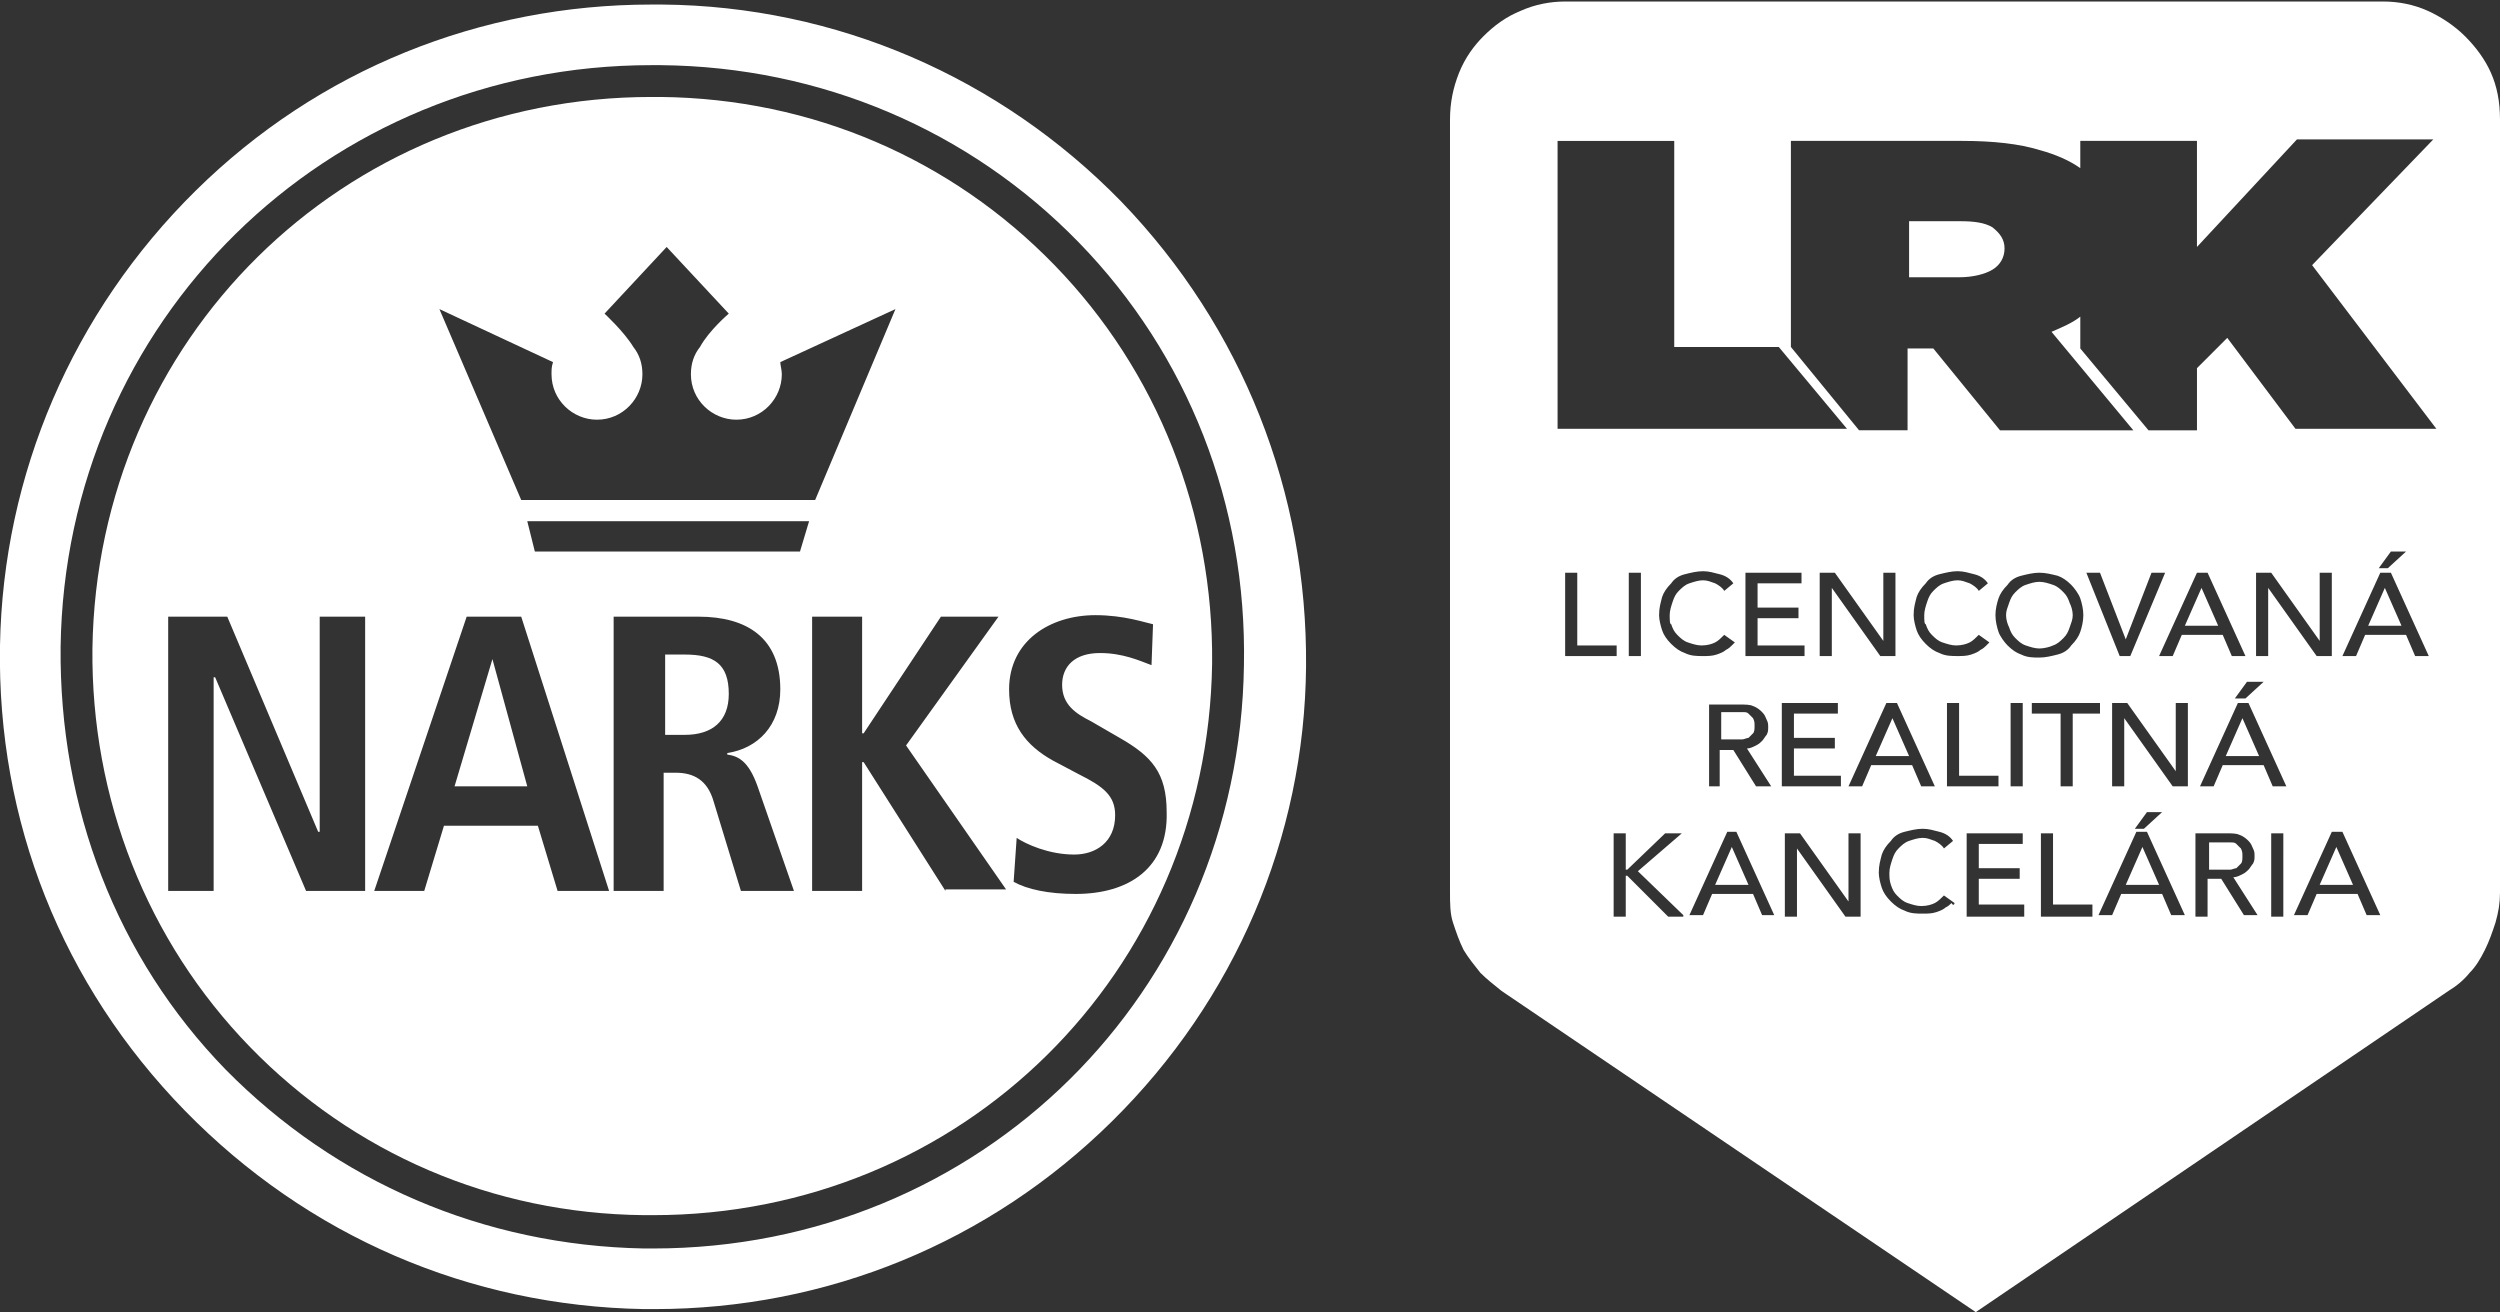
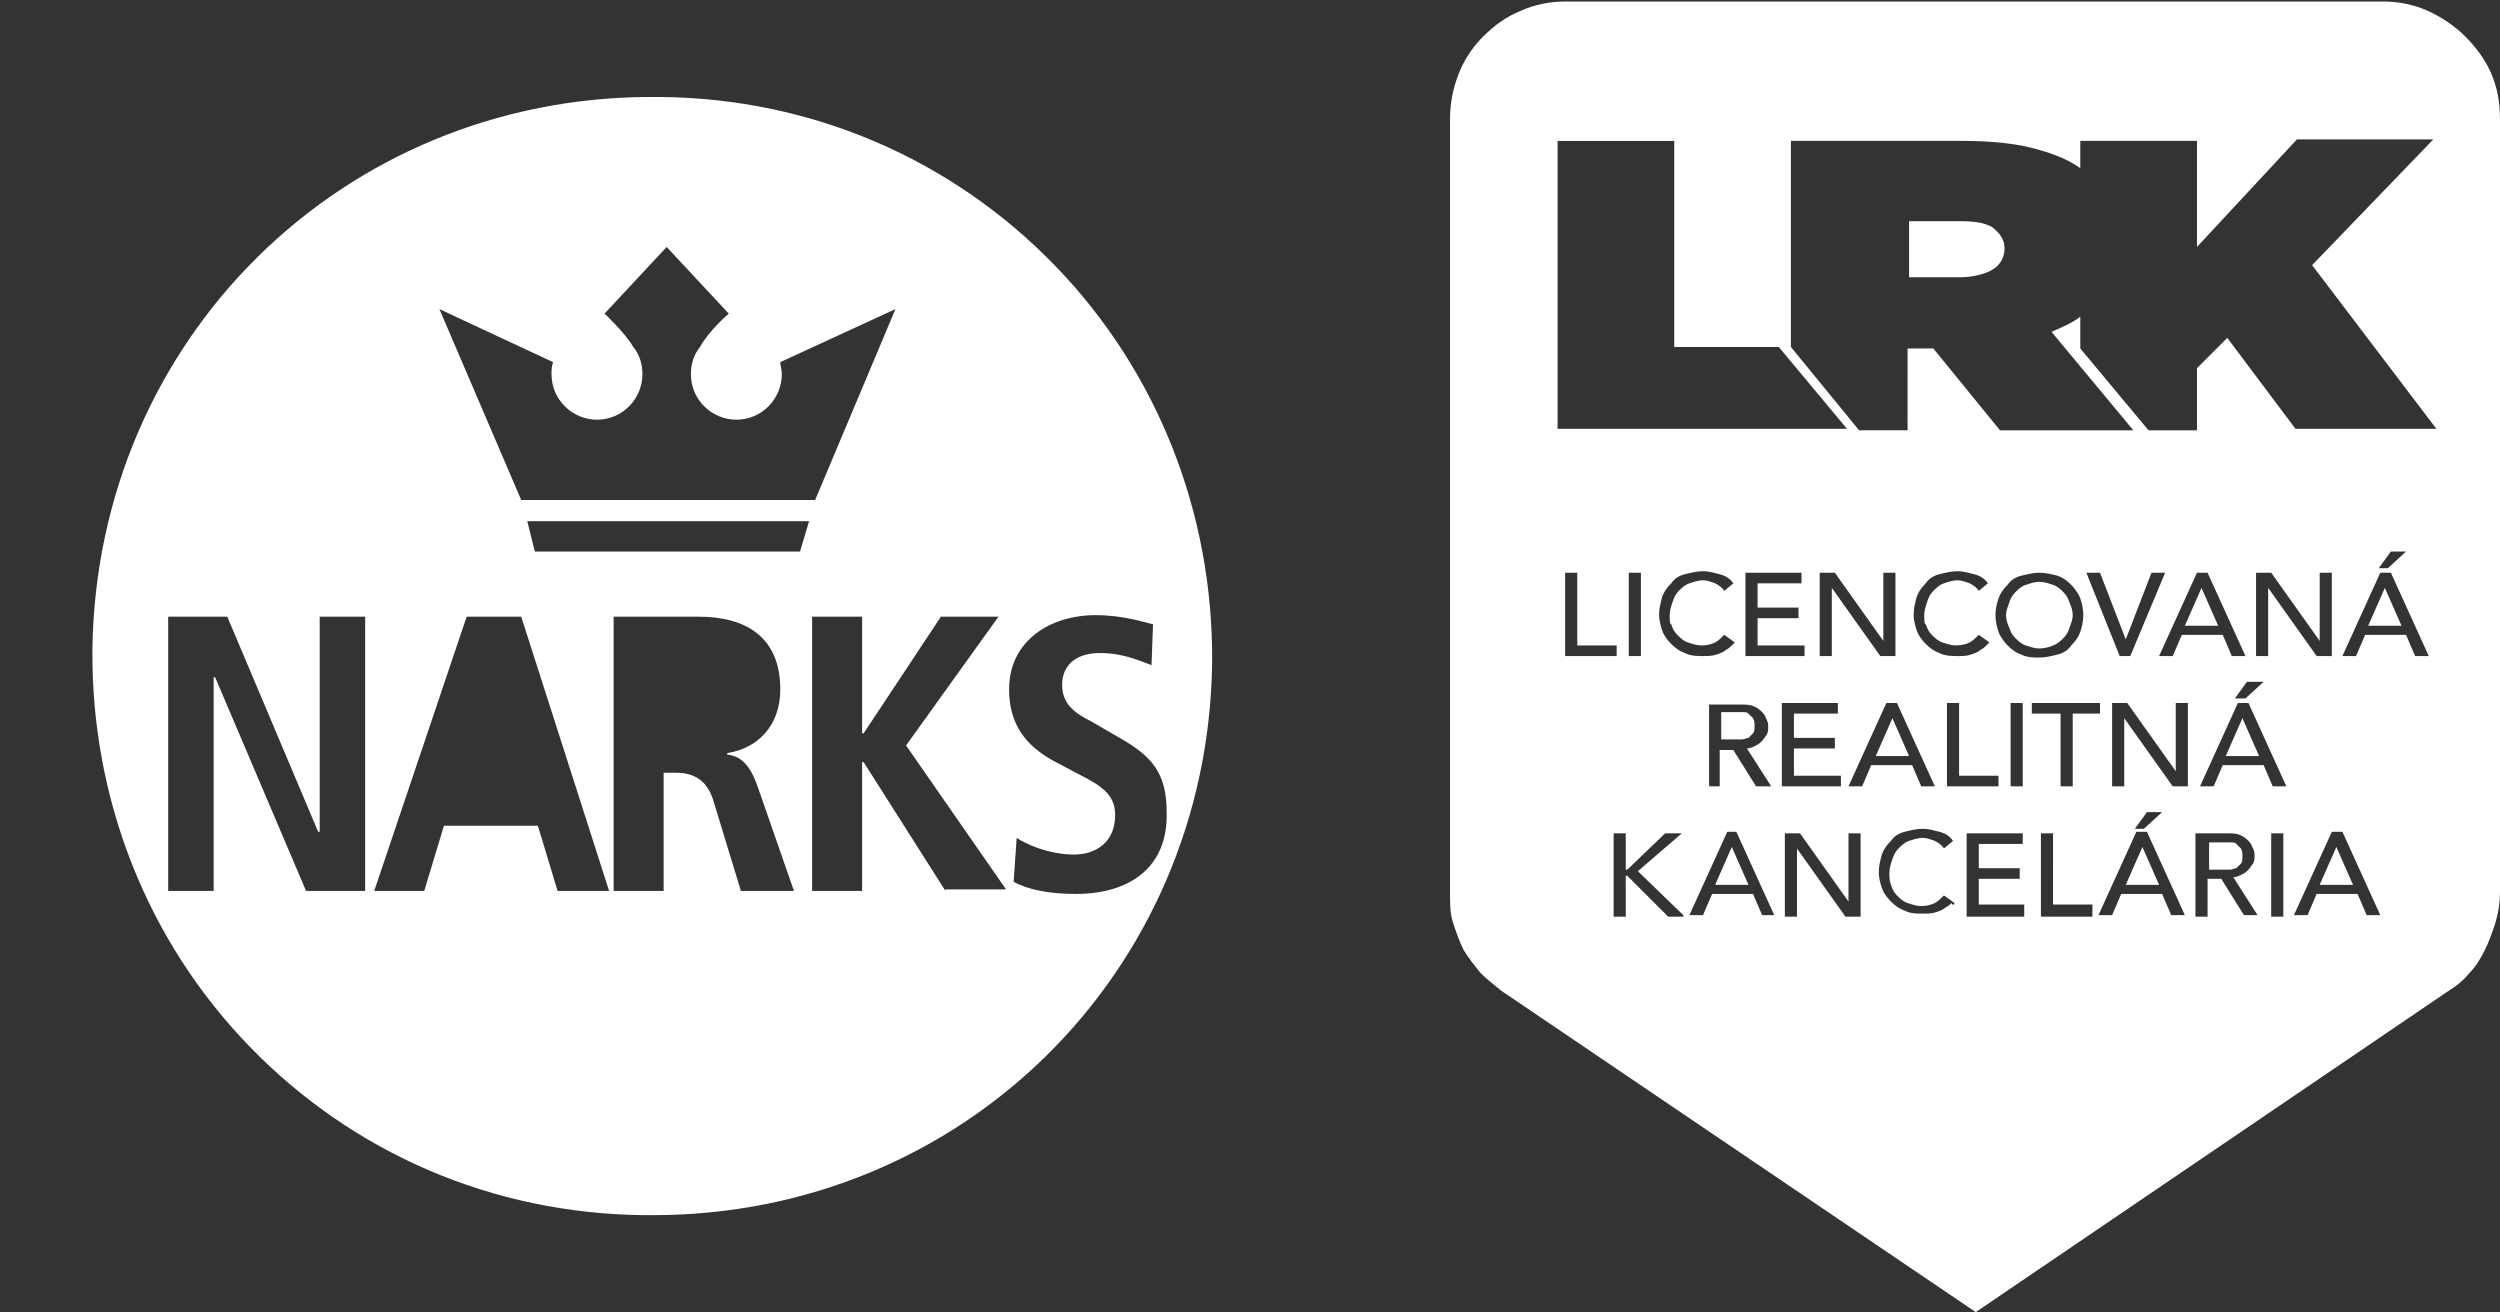
<svg xmlns="http://www.w3.org/2000/svg" version="1.1" id="Layer_1" x="0" y="0" viewBox="0 0 165 86.6" style="enable-background:new 0 0 165 86.6" xml:space="preserve">
  <rect x="0" y="0" width="165" height="86.6" fill="#333333" stroke="none" />
  <style>.st0{fill:#fff}</style>
  <path class="st0" d="M132.3 16.4c0 .6-.3 1.1-.8 1.4-.5.3-1.3.5-2.2.5H126v-3.7h3.4c.9 0 1.6.1 2.1.4.5.4.8.8.8 1.4zm15.7 31-1.1 2.5h2.2l-1.1-2.5zm-23.1 0-1.1 2.5h2.2l-1.1-2.5zm23 9.6c.1-.1.1-.3.1-.5s0-.3-.1-.5l-.3-.3c-.1-.1-.2-.1-.4-.1h-1.4v1.8h1.4c.1 0 .3-.1.4-.1l.3-.3zm-6.5-1.1-1.1 2.5h2.2l-1.1-2.5zm-27.1 0-1.1 2.5h2.2l-1.1-2.5zm31-17.1-1.1 2.5h2.2l-1.1-2.5zm-30.3 10c.1 0 .3-.1.4-.1l.3-.3c.1-.1.1-.3.1-.5s0-.3-.1-.5l-.3-.3c-.1-.1-.2-.1-.4-.1h-1.4v1.8h1.4zm20.5-6.2c.3-.1.5-.3.7-.5.2-.2.3-.4.4-.7.1-.3.2-.5.2-.8 0-.3-.1-.6-.2-.8-.1-.3-.2-.5-.4-.7-.2-.2-.4-.4-.7-.5-.3-.1-.6-.2-.9-.2s-.6.1-.9.2c-.3.1-.5.3-.7.5-.2.2-.3.4-.4.7-.1.3-.2.5-.2.8 0 .3.1.6.2.8.1.3.2.5.4.7.2.2.4.4.7.5.3.1.6.2.9.2s.7-.1.9-.2zm21.9-3.8-1.1 2.5h2.2l-1.1-2.5zM165 7.9v51c0 .7-.1 1.3-.3 2-.2.6-.4 1.2-.7 1.8-.3.6-.6 1.1-1 1.5-.4.5-.9.9-1.4 1.2l-31.2 21.2-31.3-21.2c-.5-.4-1-.8-1.4-1.2-.4-.5-.8-1-1.1-1.5-.3-.6-.5-1.2-.7-1.8-.2-.6-.2-1.3-.2-2v-51c0-1.1.2-2.1.6-3.1.4-1 1-1.8 1.6-2.4.7-.7 1.5-1.3 2.5-1.7.9-.4 1.9-.6 2.9-.6h54c1 0 2 .2 2.9.6.9.4 1.8 1 2.5 1.7s1.3 1.5 1.7 2.4c.4.9.6 1.9.6 3.1zm-62.2 20.4h19.1l-4.5-5.4h-6.9V9.3h-7.7v19zm18.3 9.5h-1v5.5h.8v-4.5l3.2 4.5h1v-5.5h-.8v4.5l-3.2-4.5zm-10.9 2.8c0-.3.1-.6.2-.9.1-.3.2-.5.4-.7.2-.2.4-.4.7-.5.3-.1.6-.2.9-.2.3 0 .5.1.8.2.2.1.5.3.6.5l.6-.5c-.2-.3-.5-.5-.9-.6-.4-.1-.7-.2-1.1-.2-.4 0-.8.1-1.2.2-.4.1-.7.3-.9.6-.3.3-.5.6-.6.9-.1.4-.2.7-.2 1.2 0 .3.1.7.2 1 .1.3.3.6.6.9.3.3.6.5.9.6.4.2.8.2 1.2.2.3 0 .6 0 .9-.1.3-.1.5-.2.6-.3.2-.1.3-.2.4-.3l.2-.2-.7-.5c-.2.2-.4.4-.6.5-.2.1-.5.2-.9.2-.3 0-.6-.1-.9-.2-.3-.1-.5-.3-.7-.5-.2-.2-.3-.4-.4-.7-.1 0-.1-.3-.1-.6zm2.5 11.3h.8v-2.4h.9l1.5 2.4h1l-1.6-2.5c.2 0 .4-.1.6-.2.2-.1.3-.2.4-.3.1-.1.2-.3.3-.4.1-.2.1-.3.1-.5s0-.3-.1-.5-.1-.3-.3-.5c-.1-.1-.3-.3-.6-.4-.2-.1-.5-.1-.9-.1h-2v5.4zm6.4-8.6v-.7H116v-1.8h2.7v-.7H116v-1.6h2.9v-.7h-3.7v5.5h3.9zm-11.6-5.5v5.5h.8v-5.5h-.8zm-4.2 5.5h3.4v-.7h-2.6v-4.8h-.8v5.5zm7.8 17.1-3-2.9L111 55h-1.1l-2.5 2.4h-.1V55h-.8v5.5h.8v-2.7h.1l2.7 2.7h1zm6 0-2.5-5.5h-.6l-2.5 5.5h.9l.6-1.4h2.7l.6 1.4h.8zm.6-8.5h3.8v-.7h-3.1v-1.8h2.7v-.7h-2.7v-1.6h2.9v-.7h-3.7v5.5zm5.1 3.1h-.8v4.5l-3.2-4.5h-1v5.5h.8V56l3.2 4.5h1V55zm.7-4.5h2.7l.6 1.4h.9l-2.5-5.5h-.7l-2.5 5.5h.9l.6-1.4zm3.5-9.9c0-.3.1-.6.2-.9.1-.3.2-.5.4-.7.2-.2.4-.4.7-.5.3-.1.6-.2.9-.2.3 0 .5.1.8.2.2.1.5.3.6.5l.6-.5c-.2-.3-.5-.5-.9-.6-.4-.1-.7-.2-1.1-.2-.4 0-.8.1-1.2.2-.4.1-.7.3-.9.6-.3.3-.5.6-.6.9-.1.4-.2.7-.2 1.2 0 .3.1.7.2 1 .1.3.3.6.6.9.3.3.6.5.9.6.4.2.8.2 1.2.2.3 0 .6 0 .9-.1.3-.1.5-.2.6-.3.2-.1.3-.2.4-.3l.2-.2-.7-.5c-.2.2-.4.4-.6.5-.2.1-.5.2-.9.2-.3 0-.6-.1-.9-.2-.3-.1-.5-.3-.7-.5-.2-.2-.3-.4-.4-.7-.1 0-.1-.3-.1-.6zm7.6 2.8c.4 0 .8-.1 1.2-.2.4-.1.7-.3.9-.6.3-.3.5-.6.6-.9.1-.3.2-.7.2-1.1 0-.4-.1-.8-.2-1.1-.1-.3-.4-.7-.6-.9-.3-.3-.6-.5-.9-.6-.4-.1-.8-.2-1.2-.2s-.8.1-1.2.2c-.4.1-.7.3-.9.6-.3.3-.5.6-.6.9-.1.3-.2.7-.2 1.1 0 .4.1.8.2 1.1.1.3.4.7.6.9.3.3.6.5.9.6.4.2.8.2 1.2.2zm-1.9 3v5.5h.8v-5.5h-.8zm-3.4 4.8v-4.8h-.8v5.5h3.4v-.7h-2.6zm-.3 8.4-.7-.5c-.2.2-.4.4-.6.5-.2.1-.5.2-.9.2-.3 0-.6-.1-.9-.2-.3-.1-.5-.3-.7-.5-.2-.2-.3-.4-.4-.7-.1-.3-.1-.5-.1-.8 0-.3.1-.6.2-.9.1-.3.2-.5.4-.7.2-.2.4-.4.7-.5.3-.1.6-.2.9-.2.3 0 .5.1.8.2.2.1.5.3.6.5l.6-.5c-.2-.3-.5-.5-.9-.6-.4-.1-.7-.2-1.1-.2-.4 0-.8.1-1.2.2-.4.1-.7.3-.9.6-.3.3-.5.6-.6.9-.1.4-.2.7-.2 1.2 0 .3.1.7.2 1 .1.3.3.6.6.9.3.3.6.5.9.6.4.2.8.2 1.2.2.3 0 .6 0 .9-.1.3-.1.5-.2.6-.3.2-.1.3-.2.4-.3.1.2.2.1.2 0zm4.7.1h-3.1V58h2.7v-.7h-2.7v-1.6h2.9V55h-3.7v5.5h3.8v-.8zm.5-12.6h1.8v4.8h.8v-4.8h1.8v-.7h-4.5v.7zm14.1-2.1-.8 1.1h.7l1.2-1.1h-1.1zm1.4-1.7v-4.5l3.2 4.5h1v-5.5h-.8v4.5l-3.2-4.5h-1v5.5h.8zm-1.5 0-2.5-5.5h-.7l-2.5 5.5h.9l.6-1.4h2.7l.6 1.4h.9zm-5.3-5.5h-.9l-1.7 4.4-1.7-4.4h-.9l2.2 5.5h.7l2.3-5.5zm-4.8 21.9h-2.6V55h-.8v5.5h3.4v-.8zm6.1.7-2.5-5.5h-.7l-2.5 5.5h.9l.6-1.4h2.7l.6 1.4h.9zm-2.7-5.7 1.2-1.1h-1l-.8 1.1h.6zm2.9-8.3h-.8v4.5l-3.2-4.5h-1v5.5h.8v-4.5l3.2 4.5h1v-5.5zm4.6 14-1.6-2.5c.2 0 .4-.1.6-.2.2-.1.3-.2.4-.3.1-.1.2-.3.3-.4.1-.2.1-.3.1-.5s0-.3-.1-.5-.1-.3-.3-.5c-.1-.1-.3-.3-.6-.4-.2-.1-.5-.1-.9-.1h-2v5.5h.8V58h.9l1.5 2.4h.9zm1.7-5.4h-.8v5.5h.8V55zm.2-3.1-2.5-5.5h-.7l-2.5 5.5h.9l.6-1.4h2.7l.6 1.4h.9zm6.2 8.5-2.5-5.5h-.7l-2.5 5.5h.9l.6-1.4h2.7l.6 1.4h.9zm3.2-17.1-2.5-5.5h-.7l-2.5 5.5h.9l.6-1.4h2.7l.6 1.4h.9zm-2.7-5.8 1.2-1.1h-1l-.8 1.1h.6zm3.2-9.2-8.2-10.8 8-8.3h-9l-6.6 7.1v-7h-7.7v1.8c-.7-.5-1.6-.9-2.7-1.2-1.3-.4-3-.6-5.1-.6h-11.3v13.6l4.5 5.5h3.2V23H127.6l4.4 5.4h8.8l-5.4-6.5c.7-.3 1.4-.6 1.9-1V23l4.5 5.4h3.2v-4.1l2-2 4.5 6h9.3zm-6.6 27.6-1.1 2.5h2.2l-1.1-2.5zM69.6 17.5c-6.8-7-16-11-26-11.1H43c-20.4 0-36.6 16-36.9 36.4-.1 9.9 3.6 19.3 10.4 26.3 6.8 7 16 11 26 11.1h.6c20.4 0 36.6-16 36.9-36.4.1-9.9-3.6-19.3-10.4-26.3zm-33.1 6.4c-.1.3-.1.5-.1.8 0 1.7 1.4 3 3 3 1.7 0 3-1.4 3-3 0-.7-.2-1.3-.6-1.8-.6-1-1.9-2.2-1.9-2.2l4.1-4.4 4.1 4.4s-1.3 1.1-1.9 2.2c-.4.5-.6 1.1-.6 1.8 0 1.7 1.4 3 3 3 1.7 0 3-1.4 3-3 0-.3-.1-.6-.1-.8l7.6-3.5L53.8 33H34.4L29 20.4l7.5 3.5zM24.2 58.8h-4l-6-14.1h-.1v14.1h-3V40.7H15l6 14.2h.1V40.7h3v18.1zm12.6 0-1.3-4.3h-6.2L28 58.8h-3.3l6.1-18.1h3.6l5.8 18.1h-3.4zm12.1 0-1.8-5.9c-.4-1.4-1.3-1.9-2.5-1.9h-.8v7.8h-3.3V40.7h5.6c3.2 0 5.4 1.4 5.4 4.8 0 2.4-1.5 3.9-3.5 4.2v.1c.7.1 1.4.4 2 2.1l2.4 6.9h-3.5zm3.9-22.4H35.3l-.5-2h18.6l-.6 2zm9.6 22.4L57 50.3h-.1v8.5h-3.3V40.7h3.3v7.7h.1l5.1-7.7h3.8l-6.1 8.5 6.6 9.5h-4zm8.6.2c-1.8 0-3.2-.3-4.1-.8l.2-2.9c.6.4 2.1 1.1 3.8 1.1 1.4 0 2.7-.8 2.7-2.6 0-1.3-.8-1.9-2.4-2.7l-1.7-.9c-1.8-1-2.9-2.4-2.9-4.7 0-3.2 2.7-4.9 5.7-4.9 1.9 0 3.3.5 3.8.6l-.1 2.7c-.8-.3-1.9-.8-3.4-.8-1.7 0-2.5.9-2.5 2.1 0 1.3.9 1.9 1.9 2.4l1.9 1.1C76 49.9 77 51 77 53.6c.1 3.7-2.5 5.4-6 5.4z" />
-   <path class="st0" d="M45.2 43.2h-1.3v5.3h1.3c1.8 0 2.9-.9 2.9-2.7 0-2-1-2.6-2.9-2.6zM32.5 43.5 30 51.9h4.8l-2.3-8.4z" />
-   <path class="st0" d="M74 13.3C66 5.1 55.2.4 43.7.3H43C31.7.3 21 4.6 12.9 12.6 4.8 20.6.2 31.3 0 42.6-.2 54.2 4.1 65 12.2 73.3S31 86.2 42.5 86.4h.7c11.4 0 22.1-4.4 30.2-12.4 8.1-8 12.7-18.7 12.8-30C86.3 32.5 82 21.6 74 13.3zM43.1 82.4h-.6c-10.6-.2-20.3-4.4-27.6-11.8C7.7 63.2 3.9 53.3 4 42.7 4.3 21.2 21.5 4.3 43 4.3h.6C54.2 4.4 64 8.6 71.2 16c7.2 7.4 11.1 17.3 10.9 27.9-.3 21.6-17.4 38.5-39 38.5z" />
</svg>